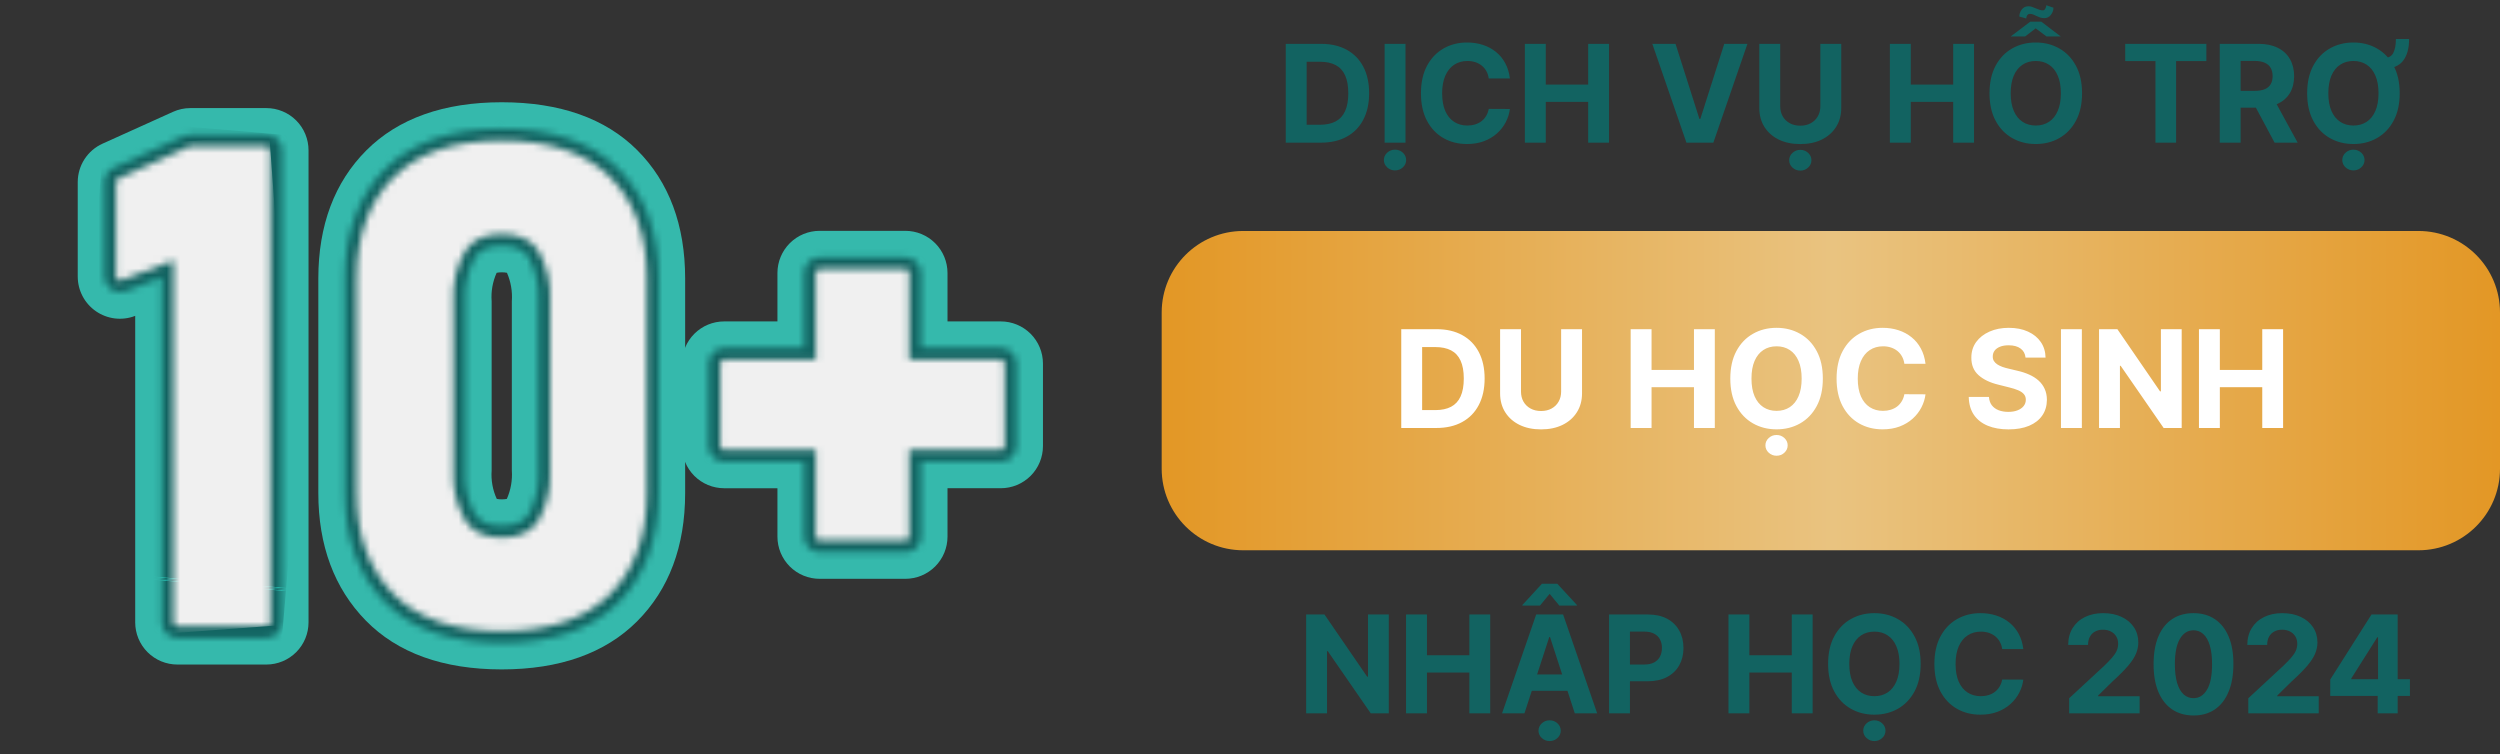
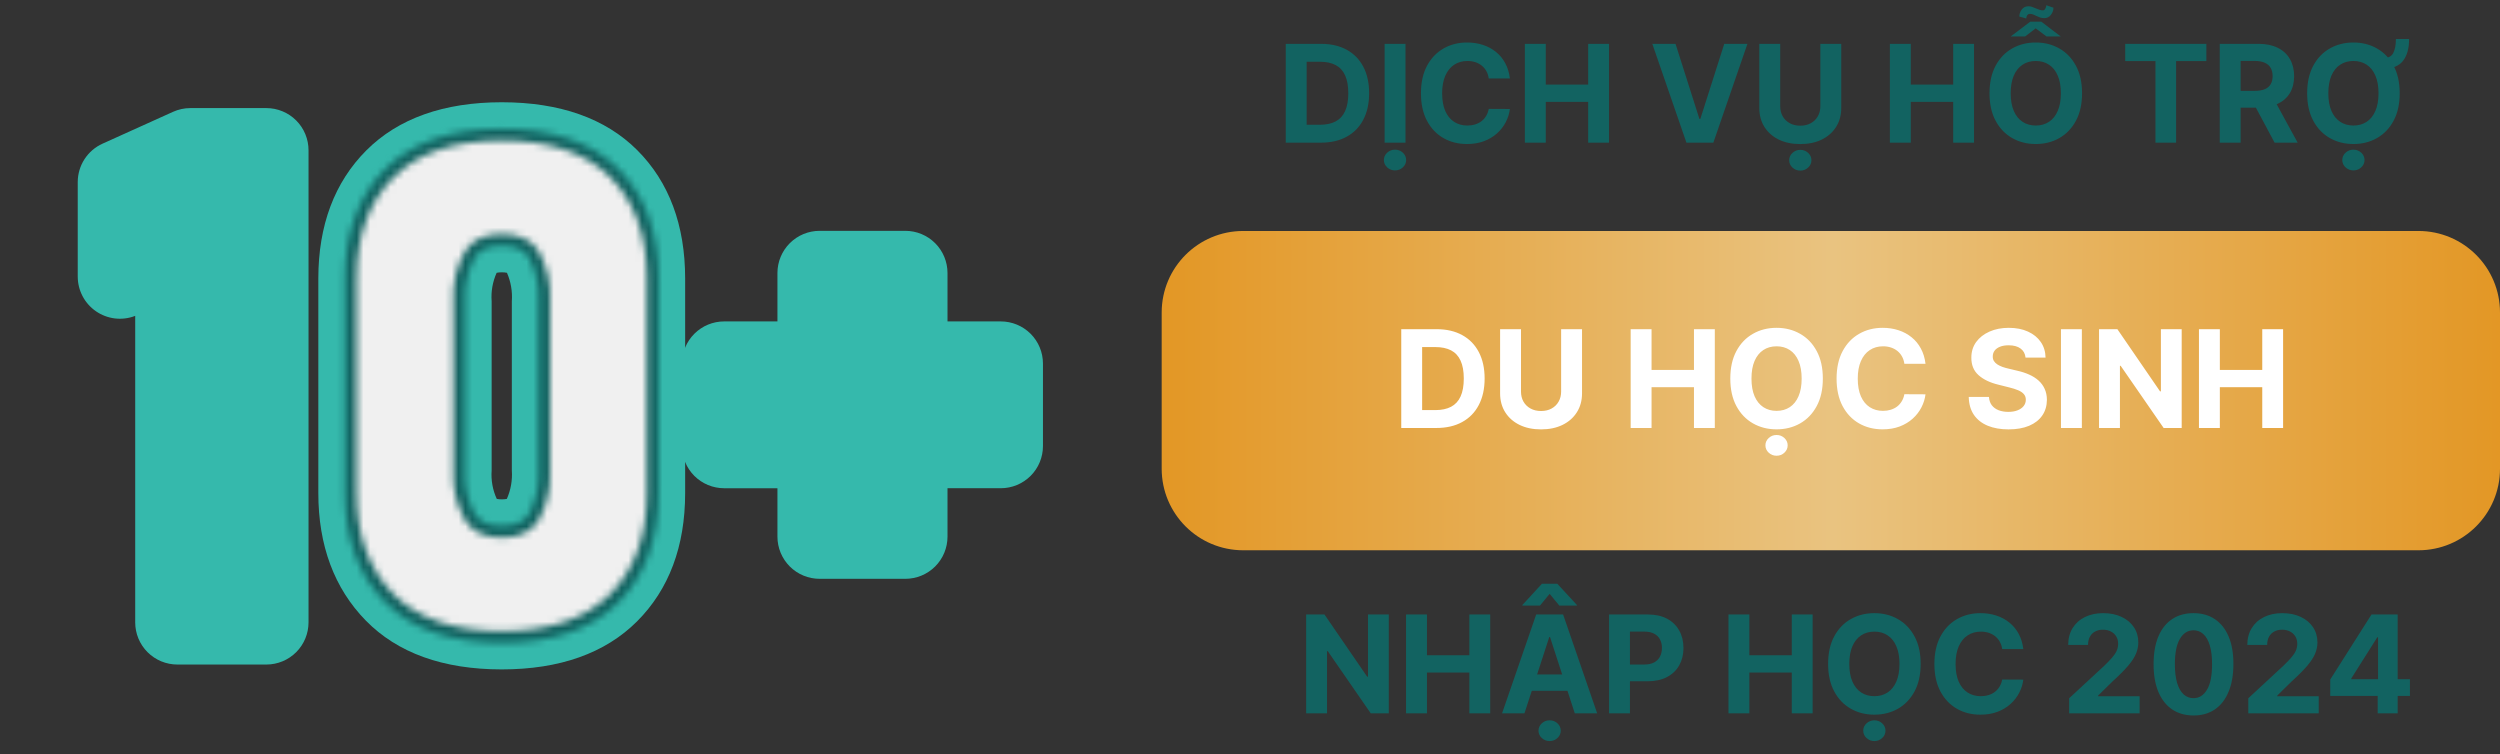
<svg xmlns="http://www.w3.org/2000/svg" width="368" height="111" viewBox="0 0 368 111" fill="none">
  <rect x="0" y="0" width="368" height="111" fill="#333333" stroke="none" />
  <g clip-path="url(#clip0_2143_20)">
    <mask id="mask0_2143_20" style="mask-type:luminance" maskUnits="userSpaceOnUse" x="0" y="6" width="163" height="105">
      <path d="M163 6H0V111H163V6Z" fill="white" />
    </mask>
    <g mask="url(#mask0_2143_20)">
      <mask id="mask1_2143_20" style="mask-type:luminance" maskUnits="userSpaceOnUse" x="0" y="6" width="163" height="105">
        <path d="M163 6H0V111H163V6Z" fill="white" />
      </mask>
      <g mask="url(#mask1_2143_20)">
        <path d="M26.11 97.82C24.463 97.82 22.884 97.166 21.72 96.002C20.556 94.838 19.902 93.258 19.902 91.612V46.494L19.849 46.515C18.909 46.871 17.897 46.993 16.9 46.872C15.902 46.75 14.95 46.388 14.123 45.817C13.296 45.246 12.62 44.483 12.153 43.593C11.687 42.703 11.443 41.714 11.443 40.709V26.803C11.443 25.609 11.788 24.439 12.435 23.436C13.084 22.433 14.007 21.637 15.096 21.146L25.466 16.462C26.269 16.099 27.14 15.911 28.022 15.911H39.205C40.02 15.911 40.828 16.071 41.581 16.383C42.335 16.695 43.02 17.152 43.596 17.728C44.173 18.305 44.631 18.989 44.943 19.743C45.255 20.496 45.416 21.303 45.416 22.119V91.612C45.416 93.258 44.762 94.838 43.598 96.002C42.433 97.166 40.854 97.82 39.208 97.82H26.11Z" fill="#35B9AC" />
        <path d="M73.856 98.537C65.239 98.537 58.503 96.116 53.836 91.337C49.206 86.602 46.858 80.294 46.858 72.588V40.998C46.858 33.171 49.239 26.822 53.933 22.128C58.627 17.434 65.333 15.052 73.856 15.052C82.413 15.052 89.123 17.424 93.802 22.104C98.481 26.784 100.854 33.14 100.854 40.999V72.59C100.854 80.417 98.473 86.766 93.779 91.461C89.085 96.156 82.379 98.537 73.856 98.537ZM73.124 73.437C73.365 73.487 73.61 73.51 73.856 73.504C74.108 73.51 74.361 73.487 74.608 73.437C75.19 72.12 75.443 70.681 75.343 69.245V44.345C75.445 42.911 75.198 41.473 74.625 40.155C74.372 40.103 74.114 40.08 73.856 40.086C73.605 40.08 73.354 40.103 73.108 40.155C72.516 41.468 72.262 42.909 72.37 44.345V69.249C72.264 70.688 72.524 72.13 73.125 73.441" fill="#35B9AC" />
        <path d="M120.647 85.202C119.001 85.202 117.422 84.548 116.257 83.384C115.093 82.219 114.439 80.641 114.439 78.994V71.868H106.596C104.95 71.868 103.371 71.214 102.207 70.05C101.043 68.886 100.388 67.307 100.388 65.661V53.52C100.388 51.874 101.043 50.295 102.207 49.131C103.371 47.967 104.95 47.313 106.596 47.313H114.439V40.186C114.439 38.54 115.094 36.961 116.258 35.797C117.422 34.633 119.001 33.979 120.647 33.979H133.265C134.911 33.979 136.49 34.633 137.655 35.797C138.819 36.961 139.473 38.54 139.473 40.186V47.313H147.316C148.962 47.313 150.541 47.967 151.706 49.131C152.87 50.295 153.524 51.874 153.524 53.52V65.66C153.524 67.306 152.87 68.885 151.706 70.049C150.541 71.213 148.962 71.867 147.316 71.867H139.473V78.994C139.473 80.641 138.819 82.219 137.655 83.384C136.491 84.548 134.912 85.202 133.265 85.202H120.647Z" fill="#35B9AC" />
      </g>
      <mask id="mask2_2143_20" style="mask-type:luminance" maskUnits="userSpaceOnUse" x="15" y="19" width="27" height="75">
-         <path d="M28.02 19.822C27.694 19.821 27.372 19.889 27.074 20.022L16.704 24.709C16.301 24.891 15.96 25.186 15.72 25.557C15.48 25.928 15.352 26.361 15.352 26.803V40.711C15.353 41.083 15.443 41.449 15.616 41.778C15.789 42.107 16.039 42.389 16.345 42.6C16.651 42.811 17.003 42.945 17.372 42.991C17.741 43.036 18.115 42.991 18.463 42.86L23.812 40.835V91.612C23.812 92.222 24.054 92.807 24.486 93.238C24.917 93.67 25.502 93.912 26.112 93.912H39.212C39.822 93.912 40.407 93.67 40.838 93.238C41.27 92.807 41.512 92.222 41.512 91.612V22.119C41.512 21.509 41.27 20.924 40.838 20.493C40.407 20.061 39.822 19.819 39.212 19.819L28.02 19.822Z" fill="white" />
-       </mask>
+         </mask>
      <g mask="url(#mask2_2143_20)">
        <path d="M15.541 17.613L9.092 93.377L41.314 96.12L47.762 20.355L15.541 17.613Z" fill="url(#paint0_linear_2143_20)" />
      </g>
      <mask id="mask3_2143_20" style="mask-type:luminance" maskUnits="userSpaceOnUse" x="50" y="18" width="47" height="77">
        <path d="M69.904 75.663C68.826 73.703 68.325 71.477 68.458 69.244V44.344C68.32 42.105 68.82 39.873 69.9 37.908C70.387 37.164 71.328 36.175 73.856 36.175C76.419 36.175 77.351 37.158 77.829 37.898C78.897 39.871 79.391 42.105 79.254 44.345V69.245C79.386 71.48 78.891 73.708 77.824 75.676C77.345 76.422 76.414 77.414 73.855 77.414C71.331 77.414 70.392 76.414 69.903 75.664M56.699 24.891C52.764 28.827 50.769 34.245 50.769 40.997V72.589C50.769 79.237 52.742 84.625 56.632 88.605C60.532 92.605 66.332 94.627 73.856 94.627C81.306 94.627 87.079 92.627 91.014 88.696C94.949 84.765 96.944 79.343 96.944 72.59V40.998C96.944 34.214 94.957 28.787 91.037 24.868C87.117 20.949 81.337 18.962 73.856 18.962C66.406 18.962 60.634 20.957 56.698 24.892" fill="white" />
      </mask>
      <g mask="url(#mask3_2143_20)">
        <path d="M51.102 15.059L44.376 94.082L96.612 98.528L103.338 19.505L51.102 15.059Z" fill="url(#paint1_linear_2143_20)" />
      </g>
      <mask id="mask4_2143_20" style="mask-type:luminance" maskUnits="userSpaceOnUse" x="104" y="37" width="46" height="45">
        <path d="M120.647 37.888C120.037 37.888 119.452 38.13 119.021 38.562C118.589 38.993 118.347 39.578 118.347 40.188V51.223H106.598C105.988 51.223 105.403 51.465 104.972 51.897C104.54 52.328 104.298 52.913 104.298 53.523V65.663C104.298 66.273 104.54 66.858 104.972 67.289C105.403 67.721 105.988 67.963 106.598 67.963H118.353V78.995C118.353 79.297 118.412 79.596 118.528 79.875C118.644 80.154 118.813 80.408 119.027 80.621C119.24 80.835 119.494 81.004 119.773 81.12C120.052 81.236 120.351 81.295 120.653 81.295H133.271C133.881 81.295 134.466 81.053 134.897 80.621C135.329 80.19 135.571 79.605 135.571 78.995V67.957H147.325C147.627 67.957 147.926 67.897 148.205 67.782C148.484 67.666 148.738 67.497 148.951 67.283C149.165 67.07 149.334 66.816 149.45 66.537C149.565 66.258 149.625 65.959 149.625 65.657V53.52C149.625 53.218 149.565 52.919 149.45 52.64C149.334 52.361 149.165 52.107 148.951 51.894C148.738 51.68 148.484 51.511 148.205 51.395C147.926 51.279 147.627 51.22 147.325 51.22H135.562V40.185C135.562 39.575 135.32 38.99 134.888 38.559C134.457 38.127 133.872 37.885 133.262 37.885L120.647 37.888Z" fill="white" />
      </mask>
      <g mask="url(#mask4_2143_20)">
-         <path d="M104.634 34.077L100.631 80.98L149.268 85.131L153.27 38.228L104.634 34.077Z" fill="url(#paint2_linear_2143_20)" />
-       </g>
+         </g>
      <mask id="mask5_2143_20" style="mask-type:luminance" maskUnits="userSpaceOnUse" x="17" y="21" width="23" height="72">
-         <path d="M28.02 21.553C27.94 21.553 27.86 21.57 27.787 21.603L17.416 26.286C17.317 26.331 17.232 26.404 17.173 26.495C17.114 26.587 17.083 26.694 17.083 26.803V40.711C17.083 40.785 17.097 40.859 17.126 40.928C17.154 40.996 17.196 41.059 17.248 41.111C17.301 41.164 17.363 41.206 17.432 41.234C17.501 41.263 17.575 41.277 17.649 41.277C17.717 41.277 17.785 41.265 17.849 41.241L25.541 38.329V91.612C25.541 91.762 25.601 91.906 25.707 92.012C25.813 92.118 25.957 92.178 26.107 92.178H39.207C39.281 92.178 39.355 92.164 39.424 92.135C39.492 92.107 39.555 92.065 39.608 92.013C39.66 91.96 39.702 91.897 39.73 91.829C39.759 91.76 39.773 91.686 39.773 91.612V22.118C39.773 21.968 39.713 21.824 39.607 21.718C39.501 21.612 39.357 21.552 39.207 21.552L28.02 21.553Z" fill="white" />
-       </mask>
+         </mask>
      <g mask="url(#mask5_2143_20)">
-         <path d="M39.642 19.898L11.974 21.924L17.236 93.793L44.904 91.767L39.642 19.898Z" fill="url(#paint3_linear_2143_20)" />
-       </g>
+         </g>
      <mask id="mask6_2143_20" style="mask-type:luminance" maskUnits="userSpaceOnUse" x="52" y="20" width="44" height="73">
        <path d="M68.453 76.608C67.188 74.368 66.59 71.814 66.728 69.246V44.346C66.584 41.77 67.182 39.208 68.451 36.962C69.561 35.269 71.329 34.446 73.856 34.446C76.415 34.446 78.189 35.268 79.283 36.959C80.537 39.211 81.126 41.773 80.983 44.347V69.247C81.122 71.813 80.532 74.366 79.283 76.612C78.19 78.319 76.415 79.148 73.857 79.148C71.33 79.148 69.562 78.318 68.457 76.61M57.923 26.115C54.323 29.715 52.501 34.72 52.501 40.997V72.589C52.501 78.769 54.308 83.75 57.872 87.395C61.436 91.04 66.816 92.895 73.857 92.895C80.831 92.895 86.192 91.071 89.791 87.472C93.39 83.873 95.214 78.866 95.214 72.589V40.997C95.214 34.689 93.397 29.674 89.814 26.091C86.231 22.508 80.862 20.691 73.856 20.691C66.882 20.691 61.521 22.516 57.922 26.114" fill="white" />
      </mask>
      <g mask="url(#mask6_2143_20)">
        <path d="M94.989 17.602L47.277 21.072L52.726 95.985L100.438 92.515L94.989 17.602Z" fill="url(#paint4_linear_2143_20)" />
      </g>
      <mask id="mask7_2143_20" style="mask-type:luminance" maskUnits="userSpaceOnUse" x="106" y="39" width="42" height="41">
-         <path d="M120.647 39.619C120.572 39.619 120.499 39.634 120.43 39.662C120.362 39.691 120.299 39.732 120.247 39.785C120.194 39.837 120.152 39.9 120.124 39.968C120.095 40.037 120.081 40.111 120.081 40.185V52.954H106.595C106.445 52.954 106.301 53.014 106.195 53.12C106.088 53.226 106.029 53.37 106.029 53.52V65.66C106.029 65.734 106.043 65.808 106.072 65.877C106.1 65.945 106.142 66.008 106.195 66.06C106.247 66.113 106.31 66.154 106.378 66.183C106.447 66.211 106.52 66.226 106.595 66.226H120.081V78.996C120.081 79.146 120.14 79.29 120.247 79.396C120.353 79.502 120.497 79.562 120.647 79.562H133.265C133.415 79.562 133.559 79.502 133.665 79.396C133.771 79.29 133.831 79.146 133.831 78.996V66.226H147.316C147.466 66.226 147.61 66.166 147.716 66.06C147.823 65.954 147.883 65.81 147.883 65.66V53.52C147.883 53.37 147.823 53.226 147.716 53.12C147.61 53.014 147.466 52.954 147.316 52.954H133.831V40.185C133.831 40.111 133.816 40.037 133.788 39.968C133.759 39.9 133.718 39.837 133.665 39.785C133.612 39.732 133.55 39.691 133.481 39.662C133.413 39.634 133.339 39.619 133.265 39.619H120.647Z" fill="white" />
-       </mask>
+         </mask>
      <g mask="url(#mask7_2143_20)">
-         <path d="M147.661 36.591L103.139 39.829L106.249 82.588L150.771 79.35L147.661 36.591Z" fill="url(#paint5_linear_2143_20)" />
+         <path d="M147.661 36.591L103.139 39.829L150.771 79.35L147.661 36.591Z" fill="url(#paint5_linear_2143_20)" />
      </g>
    </g>
    <path d="M356 34H183C176.373 34 171 39.373 171 46V69C171 75.627 176.373 81 183 81H356C362.627 81 368 75.627 368 69V46C368 39.373 362.627 34 356 34Z" fill="url(#paint6_linear_2143_20)" />
    <path d="M211.42 63H206.264V48.455H211.463C212.926 48.455 214.186 48.746 215.241 49.328C216.297 49.906 217.109 50.737 217.678 51.821C218.25 52.905 218.537 54.203 218.537 55.713C218.537 57.228 218.25 58.53 217.678 59.619C217.109 60.708 216.293 61.544 215.227 62.126C214.167 62.709 212.898 63 211.42 63ZM209.339 60.365H211.293C212.202 60.365 212.966 60.204 213.587 59.882C214.212 59.555 214.68 59.051 214.993 58.369C215.31 57.683 215.469 56.797 215.469 55.713C215.469 54.638 215.31 53.76 214.993 53.078C214.68 52.396 214.214 51.894 213.594 51.572C212.973 51.251 212.209 51.09 211.3 51.09H209.339V60.365ZM229.799 48.455H232.875V57.901C232.875 58.961 232.621 59.889 232.115 60.685C231.613 61.48 230.91 62.1 230.005 62.545C229.101 62.986 228.047 63.206 226.845 63.206C225.637 63.206 224.582 62.986 223.677 62.545C222.773 62.1 222.07 61.48 221.568 60.685C221.066 59.889 220.815 58.961 220.815 57.901V48.455H223.89V57.638C223.89 58.192 224.011 58.684 224.252 59.115C224.499 59.546 224.844 59.885 225.289 60.131C225.734 60.377 226.253 60.5 226.845 60.5C227.441 60.5 227.96 60.377 228.4 60.131C228.845 59.885 229.189 59.546 229.43 59.115C229.676 58.684 229.799 58.192 229.799 57.638V48.455ZM240.034 63V48.455H243.109V54.456H249.352V48.455H252.42V63H249.352V56.992H243.109V63H240.034ZM268.322 55.727C268.322 57.313 268.021 58.663 267.42 59.776C266.824 60.888 266.009 61.738 264.977 62.325C263.949 62.908 262.794 63.199 261.511 63.199C260.218 63.199 259.058 62.905 258.031 62.318C257.003 61.731 256.191 60.881 255.595 59.769C254.998 58.656 254.7 57.309 254.7 55.727C254.7 54.141 254.998 52.792 255.595 51.679C256.191 50.566 257.003 49.719 258.031 49.136C259.058 48.549 260.218 48.256 261.511 48.256C262.794 48.256 263.949 48.549 264.977 49.136C266.009 49.719 266.824 50.566 267.42 51.679C268.021 52.792 268.322 54.141 268.322 55.727ZM265.204 55.727C265.204 54.7 265.05 53.833 264.743 53.128C264.44 52.422 264.011 51.887 263.457 51.523C262.903 51.158 262.254 50.976 261.511 50.976C260.768 50.976 260.119 51.158 259.565 51.523C259.011 51.887 258.58 52.422 258.272 53.128C257.969 53.833 257.818 54.7 257.818 55.727C257.818 56.755 257.969 57.621 258.272 58.327C258.58 59.032 259.011 59.567 259.565 59.932C260.119 60.296 260.768 60.479 261.511 60.479C262.254 60.479 262.903 60.296 263.457 59.932C264.011 59.567 264.44 59.032 264.743 58.327C265.05 57.621 265.204 56.755 265.204 55.727ZM261.511 67.084C261.061 67.084 260.675 66.935 260.353 66.636C260.031 66.338 259.87 65.978 259.87 65.557C259.87 65.135 260.031 64.776 260.353 64.477C260.675 64.179 261.061 64.03 261.511 64.03C261.961 64.03 262.344 64.179 262.662 64.477C262.984 64.776 263.145 65.135 263.145 65.557C263.145 65.978 262.984 66.338 262.662 66.636C262.344 66.935 261.961 67.084 261.511 67.084ZM283.434 53.547H280.323C280.266 53.144 280.15 52.787 279.975 52.474C279.8 52.157 279.575 51.887 279.3 51.665C279.026 51.442 278.709 51.272 278.349 51.153C277.994 51.035 277.608 50.976 277.191 50.976C276.438 50.976 275.782 51.163 275.224 51.537C274.665 51.906 274.232 52.446 273.924 53.156C273.616 53.862 273.462 54.719 273.462 55.727C273.462 56.764 273.616 57.635 273.924 58.341C274.237 59.046 274.672 59.579 275.231 59.939C275.79 60.299 276.436 60.479 277.17 60.479C277.582 60.479 277.963 60.424 278.313 60.315C278.668 60.206 278.983 60.048 279.258 59.84C279.532 59.626 279.76 59.368 279.94 59.065C280.124 58.762 280.252 58.417 280.323 58.028L283.434 58.043C283.353 58.71 283.152 59.354 282.83 59.974C282.513 60.59 282.085 61.142 281.545 61.629C281.01 62.112 280.371 62.496 279.627 62.78C278.888 63.059 278.053 63.199 277.12 63.199C275.823 63.199 274.663 62.905 273.64 62.318C272.622 61.731 271.817 60.881 271.225 59.769C270.638 58.656 270.344 57.309 270.344 55.727C270.344 54.141 270.643 52.792 271.239 51.679C271.836 50.566 272.646 49.719 273.668 49.136C274.691 48.549 275.842 48.256 277.12 48.256C277.963 48.256 278.744 48.374 279.464 48.611C280.188 48.847 280.83 49.193 281.388 49.648C281.947 50.097 282.402 50.649 282.752 51.303C283.107 51.956 283.335 52.704 283.434 53.547ZM298.159 52.638C298.102 52.065 297.858 51.62 297.427 51.303C296.996 50.985 296.412 50.827 295.673 50.827C295.171 50.827 294.747 50.898 294.402 51.04C294.056 51.177 293.791 51.369 293.606 51.615C293.426 51.861 293.336 52.141 293.336 52.453C293.327 52.714 293.381 52.941 293.5 53.135C293.623 53.329 293.791 53.497 294.004 53.639C294.217 53.776 294.463 53.897 294.743 54.001C295.022 54.101 295.32 54.186 295.637 54.257L296.944 54.57C297.579 54.712 298.161 54.901 298.691 55.138C299.222 55.374 299.681 55.666 300.069 56.011C300.458 56.357 300.758 56.764 300.971 57.233C301.189 57.702 301.3 58.239 301.305 58.845C301.3 59.735 301.073 60.507 300.623 61.16C300.178 61.809 299.534 62.313 298.691 62.673C297.853 63.028 296.842 63.206 295.659 63.206C294.484 63.206 293.462 63.026 292.591 62.666C291.724 62.306 291.047 61.774 290.559 61.068C290.076 60.358 289.823 59.48 289.799 58.433H292.775C292.808 58.921 292.948 59.328 293.194 59.655C293.445 59.977 293.779 60.221 294.196 60.386C294.617 60.547 295.093 60.628 295.623 60.628C296.144 60.628 296.596 60.552 296.98 60.401C297.368 60.249 297.669 60.038 297.882 59.769C298.095 59.499 298.201 59.188 298.201 58.838C298.201 58.511 298.104 58.237 297.91 58.014C297.721 57.792 297.441 57.602 297.072 57.446C296.708 57.29 296.26 57.148 295.73 57.02L294.146 56.622C292.92 56.324 291.951 55.858 291.241 55.223C290.531 54.589 290.178 53.734 290.183 52.659C290.178 51.778 290.413 51.009 290.886 50.351C291.364 49.693 292.02 49.179 292.853 48.81C293.687 48.44 294.634 48.256 295.694 48.256C296.774 48.256 297.716 48.44 298.521 48.81C299.331 49.179 299.96 49.693 300.41 50.351C300.86 51.009 301.092 51.771 301.106 52.638H298.159ZM306.449 48.455V63H303.374V48.455H306.449ZM321.145 48.455V63H318.489L312.161 53.845H312.054V63H308.979V48.455H311.678L317.956 57.602H318.084V48.455H321.145ZM323.686 63V48.455H326.761V54.456H333.004V48.455H336.072V63H333.004V56.992H326.761V63H323.686Z" fill="white" />
    <path d="M194.42 21H189.264V6.455H194.463C195.926 6.455 197.186 6.746 198.241 7.328C199.297 7.906 200.109 8.737 200.678 9.821C201.25 10.905 201.537 12.203 201.537 13.713C201.537 15.228 201.25 16.53 200.678 17.619C200.109 18.708 199.293 19.544 198.227 20.126C197.167 20.709 195.898 21 194.42 21ZM192.339 18.365H194.293C195.202 18.365 195.966 18.204 196.587 17.882C197.212 17.555 197.68 17.051 197.993 16.369C198.31 15.683 198.469 14.797 198.469 13.713C198.469 12.638 198.31 11.76 197.993 11.078C197.68 10.396 197.214 9.894 196.594 9.572C195.973 9.25 195.209 9.089 194.3 9.089H192.339V18.365ZM206.89 6.455V21H203.815V6.455H206.89ZM205.349 25.084C204.899 25.084 204.513 24.935 204.191 24.636C203.869 24.338 203.708 23.978 203.708 23.557C203.708 23.135 203.869 22.776 204.191 22.477C204.513 22.179 204.899 22.03 205.349 22.03C205.799 22.03 206.182 22.179 206.5 22.477C206.822 22.776 206.983 23.135 206.983 23.557C206.983 23.978 206.822 24.338 206.5 24.636C206.182 24.935 205.799 25.084 205.349 25.084ZM222.254 11.547H219.143C219.087 11.144 218.971 10.787 218.795 10.474C218.62 10.157 218.395 9.887 218.121 9.665C217.846 9.442 217.529 9.272 217.169 9.153C216.814 9.035 216.428 8.976 216.011 8.976C215.259 8.976 214.603 9.163 214.044 9.537C213.485 9.906 213.052 10.446 212.744 11.156C212.437 11.862 212.283 12.719 212.283 13.727C212.283 14.764 212.437 15.635 212.744 16.341C213.057 17.046 213.492 17.579 214.051 17.939C214.61 18.299 215.256 18.479 215.99 18.479C216.402 18.479 216.783 18.424 217.134 18.315C217.489 18.206 217.804 18.048 218.078 17.84C218.353 17.626 218.58 17.368 218.76 17.065C218.945 16.762 219.072 16.417 219.143 16.028L222.254 16.043C222.174 16.71 221.973 17.354 221.651 17.974C221.333 18.59 220.905 19.142 220.365 19.629C219.83 20.112 219.191 20.496 218.447 20.78C217.709 21.059 216.873 21.199 215.94 21.199C214.643 21.199 213.483 20.905 212.46 20.318C211.442 19.731 210.637 18.881 210.045 17.768C209.458 16.656 209.165 15.309 209.165 13.727C209.165 12.141 209.463 10.792 210.06 9.679C210.656 8.566 211.466 7.719 212.489 7.136C213.511 6.549 214.662 6.256 215.94 6.256C216.783 6.256 217.564 6.374 218.284 6.611C219.009 6.848 219.65 7.193 220.209 7.648C220.768 8.098 221.222 8.649 221.572 9.303C221.928 9.956 222.155 10.704 222.254 11.547ZM224.46 21V6.455H227.535V12.456H233.778V6.455H236.846V21H233.778V14.992H227.535V21H224.46ZM246.638 6.455L250.154 17.506H250.289L253.811 6.455H257.221L252.206 21H248.243L243.222 6.455H246.638ZM267.956 6.455H271.031V15.901C271.031 16.961 270.778 17.889 270.271 18.685C269.769 19.48 269.066 20.1 268.162 20.546C267.257 20.986 266.204 21.206 265.001 21.206C263.794 21.206 262.738 20.986 261.833 20.546C260.929 20.1 260.226 19.48 259.724 18.685C259.222 17.889 258.971 16.961 258.971 15.901V6.455H262.047V15.638C262.047 16.192 262.167 16.684 262.409 17.115C262.655 17.546 263.001 17.884 263.446 18.131C263.891 18.377 264.409 18.5 265.001 18.5C265.598 18.5 266.116 18.377 266.556 18.131C267.002 17.884 267.345 17.546 267.586 17.115C267.833 16.684 267.956 16.192 267.956 15.638V6.455ZM265.008 25.112C264.558 25.112 264.172 24.963 263.85 24.665C263.529 24.366 263.368 24.007 263.368 23.585C263.368 23.164 263.529 22.804 263.85 22.506C264.172 22.207 264.558 22.058 265.008 22.058C265.458 22.058 265.842 22.207 266.159 22.506C266.481 22.804 266.642 23.164 266.642 23.585C266.642 24.007 266.481 24.366 266.159 24.665C265.842 24.963 265.458 25.112 265.008 25.112ZM278.19 21V6.455H281.265V12.456H287.508V6.455H290.576V21H287.508V14.992H281.265V21H278.19ZM306.478 13.727C306.478 15.313 306.178 16.663 305.576 17.776C304.98 18.888 304.165 19.738 303.133 20.325C302.106 20.908 300.95 21.199 299.667 21.199C298.375 21.199 297.215 20.905 296.187 20.318C295.16 19.731 294.348 18.881 293.751 17.768C293.154 16.656 292.856 15.309 292.856 13.727C292.856 12.141 293.154 10.792 293.751 9.679C294.348 8.566 295.16 7.719 296.187 7.136C297.215 6.549 298.375 6.256 299.667 6.256C300.95 6.256 302.106 6.549 303.133 7.136C304.165 7.719 304.98 8.566 305.576 9.679C306.178 10.792 306.478 12.141 306.478 13.727ZM303.36 13.727C303.36 12.7 303.207 11.833 302.899 11.128C302.596 10.422 302.167 9.887 301.613 9.523C301.059 9.158 300.411 8.976 299.667 8.976C298.924 8.976 298.275 9.158 297.721 9.523C297.167 9.887 296.736 10.422 296.429 11.128C296.126 11.833 295.974 12.7 295.974 13.727C295.974 14.755 296.126 15.621 296.429 16.327C296.736 17.032 297.167 17.567 297.721 17.932C298.275 18.296 298.924 18.479 299.667 18.479C300.411 18.479 301.059 18.296 301.613 17.932C302.167 17.567 302.596 17.032 302.899 16.327C303.207 15.621 303.36 14.755 303.36 13.727ZM300.477 3.188L303.339 5.368H301.251L299.653 4.175L298.091 5.368H295.974L298.858 3.188H300.477ZM301.216 0.773L302.267 1.135C302.262 1.518 302.136 1.871 301.89 2.193C301.649 2.51 301.324 2.669 300.917 2.669C300.695 2.669 300.489 2.638 300.299 2.577C300.115 2.515 299.94 2.442 299.774 2.357C299.613 2.271 299.452 2.198 299.291 2.136C299.135 2.075 298.967 2.044 298.787 2.044C298.626 2.044 298.498 2.113 298.403 2.25C298.313 2.383 298.268 2.539 298.268 2.719L297.245 2.435C297.245 2.065 297.364 1.722 297.6 1.405C297.842 1.083 298.169 0.922 298.581 0.922C298.765 0.922 298.945 0.953 299.12 1.014C299.3 1.076 299.48 1.147 299.66 1.227C299.84 1.303 300.018 1.372 300.193 1.433C300.368 1.495 300.541 1.526 300.711 1.526C300.858 1.526 300.976 1.445 301.066 1.284C301.161 1.123 301.211 0.953 301.216 0.773ZM312.831 8.99V6.455H324.777V8.99H320.324V21H317.284V8.99H312.831ZM326.745 21V6.455H332.483C333.582 6.455 334.519 6.651 335.296 7.044C336.077 7.432 336.671 7.984 337.078 8.699C337.49 9.409 337.696 10.245 337.696 11.206C337.696 12.172 337.488 13.003 337.071 13.699C336.655 14.39 336.051 14.921 335.26 15.29C334.474 15.659 333.523 15.844 332.405 15.844H328.563V13.372H331.908C332.495 13.372 332.983 13.292 333.371 13.131C333.759 12.97 334.048 12.728 334.238 12.406C334.432 12.084 334.529 11.684 334.529 11.206C334.529 10.723 334.432 10.316 334.238 9.984C334.048 9.653 333.757 9.402 333.364 9.232C332.976 9.056 332.486 8.969 331.894 8.969H329.82V21H326.745ZM334.6 14.381L338.215 21H334.82L331.283 14.381H334.6ZM352.675 5.744H354.621C354.621 7.127 354.32 8.199 353.719 8.962C353.118 9.724 352.166 10.105 350.864 10.105V8.543C351.555 8.543 352.029 8.296 352.284 7.804C352.545 7.312 352.675 6.625 352.675 5.744ZM353.236 13.727C353.236 15.313 352.935 16.663 352.334 17.776C351.738 18.888 350.923 19.738 349.891 20.325C348.864 20.908 347.708 21.199 346.425 21.199C345.132 21.199 343.972 20.905 342.945 20.318C341.917 19.731 341.105 18.881 340.509 17.768C339.912 16.656 339.614 15.309 339.614 13.727C339.614 12.141 339.912 10.792 340.509 9.679C341.105 8.566 341.917 7.719 342.945 7.136C343.972 6.549 345.132 6.256 346.425 6.256C347.708 6.256 348.864 6.549 349.891 7.136C350.923 7.719 351.738 8.566 352.334 9.679C352.935 10.792 353.236 12.141 353.236 13.727ZM350.118 13.727C350.118 12.7 349.964 11.833 349.657 11.128C349.354 10.422 348.925 9.887 348.371 9.523C347.817 9.158 347.168 8.976 346.425 8.976C345.682 8.976 345.033 9.158 344.479 9.523C343.925 9.887 343.494 10.422 343.186 11.128C342.883 11.833 342.732 12.7 342.732 13.727C342.732 14.755 342.883 15.621 343.186 16.327C343.494 17.032 343.925 17.567 344.479 17.932C345.033 18.296 345.682 18.479 346.425 18.479C347.168 18.479 347.817 18.296 348.371 17.932C348.925 17.567 349.354 17.032 349.657 16.327C349.964 15.621 350.118 14.755 350.118 13.727ZM346.425 25.084C345.975 25.084 345.589 24.935 345.267 24.636C344.945 24.338 344.784 23.978 344.784 23.557C344.784 23.135 344.945 22.776 345.267 22.477C345.589 22.179 345.975 22.03 346.425 22.03C346.875 22.03 347.258 22.179 347.576 22.477C347.898 22.776 348.059 23.135 348.059 23.557C348.059 23.978 347.898 24.338 347.576 24.636C347.258 24.935 346.875 25.084 346.425 25.084Z" fill="#126361" />
    <path d="M204.43 90.454V105H201.774L195.446 95.845H195.339V105H192.264V90.454H194.963L201.241 99.602H201.369V90.454H204.43ZM206.971 105V90.454H210.047V96.456H216.289V90.454H219.358V105H216.289V98.992H210.047V105H206.971ZM224.4 105H221.105L226.126 90.454H230.089L235.103 105H231.808L228.164 93.778H228.051L224.4 105ZM224.194 99.283H231.978V101.683H224.194V99.283ZM229.535 89.148L228.108 87.415L226.68 89.148H224.102V89.048L226.978 85.923H229.23L232.113 89.048V89.148H229.535ZM228.108 109.084C227.658 109.084 227.272 108.935 226.95 108.636C226.628 108.338 226.467 107.978 226.467 107.557C226.467 107.135 226.628 106.776 226.95 106.477C227.272 106.179 227.658 106.03 228.108 106.03C228.557 106.03 228.941 106.179 229.258 106.477C229.58 106.776 229.741 107.135 229.741 107.557C229.741 107.978 229.58 108.338 229.258 108.636C228.941 108.935 228.557 109.084 228.108 109.084ZM236.854 105V90.454H242.593C243.696 90.454 244.636 90.665 245.412 91.087C246.189 91.503 246.781 92.083 247.188 92.827C247.6 93.565 247.806 94.418 247.806 95.383C247.806 96.349 247.597 97.202 247.181 97.94C246.764 98.679 246.16 99.254 245.37 99.666C244.584 100.078 243.632 100.284 242.515 100.284H238.857V97.82H242.017C242.609 97.82 243.097 97.718 243.48 97.514C243.869 97.306 244.158 97.019 244.347 96.655C244.541 96.285 244.638 95.862 244.638 95.383C244.638 94.901 244.541 94.479 244.347 94.119C244.158 93.755 243.869 93.473 243.48 93.274C243.092 93.07 242.6 92.969 242.003 92.969H239.929V105H236.854ZM254.432 105V90.454H257.507V96.456H263.75V90.454H266.819V105H263.75V98.992H257.507V105H254.432ZM282.721 97.727C282.721 99.313 282.42 100.663 281.819 101.776C281.222 102.888 280.408 103.738 279.375 104.325C278.348 104.908 277.193 105.199 275.909 105.199C274.617 105.199 273.457 104.905 272.429 104.318C271.402 103.731 270.59 102.881 269.993 101.768C269.397 100.656 269.098 99.309 269.098 97.727C269.098 96.141 269.397 94.792 269.993 93.679C270.59 92.566 271.402 91.719 272.429 91.136C273.457 90.549 274.617 90.256 275.909 90.256C277.193 90.256 278.348 90.549 279.375 91.136C280.408 91.719 281.222 92.566 281.819 93.679C282.42 94.792 282.721 96.141 282.721 97.727ZM279.603 97.727C279.603 96.7 279.449 95.833 279.141 95.128C278.838 94.422 278.409 93.887 277.855 93.523C277.301 93.158 276.653 92.976 275.909 92.976C275.166 92.976 274.517 93.158 273.963 93.523C273.409 93.887 272.979 94.422 272.671 95.128C272.368 95.833 272.216 96.7 272.216 97.727C272.216 98.755 272.368 99.621 272.671 100.327C272.979 101.032 273.409 101.567 273.963 101.932C274.517 102.296 275.166 102.479 275.909 102.479C276.653 102.479 277.301 102.296 277.855 101.932C278.409 101.567 278.838 101.032 279.141 100.327C279.449 99.621 279.603 98.755 279.603 97.727ZM275.909 109.084C275.46 109.084 275.074 108.935 274.752 108.636C274.43 108.338 274.269 107.978 274.269 107.557C274.269 107.135 274.43 106.776 274.752 106.477C275.074 106.179 275.46 106.03 275.909 106.03C276.359 106.03 276.743 106.179 277.06 106.477C277.382 106.776 277.543 107.135 277.543 107.557C277.543 107.978 277.382 108.338 277.06 108.636C276.743 108.935 276.359 109.084 275.909 109.084ZM297.832 95.547H294.722C294.665 95.144 294.549 94.787 294.374 94.474C294.198 94.157 293.973 93.887 293.699 93.665C293.424 93.442 293.107 93.272 292.747 93.153C292.392 93.035 292.006 92.976 291.589 92.976C290.837 92.976 290.181 93.163 289.622 93.537C289.063 93.906 288.63 94.446 288.322 95.156C288.015 95.862 287.861 96.719 287.861 97.727C287.861 98.764 288.015 99.635 288.322 100.341C288.635 101.046 289.071 101.579 289.629 101.939C290.188 102.299 290.834 102.479 291.568 102.479C291.98 102.479 292.361 102.424 292.712 102.315C293.067 102.206 293.382 102.048 293.656 101.839C293.931 101.626 294.158 101.368 294.338 101.065C294.523 100.762 294.651 100.417 294.722 100.028L297.832 100.043C297.752 100.71 297.551 101.354 297.229 101.974C296.911 102.59 296.483 103.142 295.943 103.629C295.408 104.112 294.769 104.496 294.026 104.78C293.287 105.059 292.451 105.199 291.518 105.199C290.221 105.199 289.061 104.905 288.038 104.318C287.02 103.731 286.215 102.881 285.624 101.768C285.036 100.656 284.743 99.309 284.743 97.727C284.743 96.141 285.041 94.792 285.638 93.679C286.234 92.566 287.044 91.719 288.067 91.136C289.089 90.549 290.24 90.256 291.518 90.256C292.361 90.256 293.143 90.374 293.862 90.611C294.587 90.847 295.228 91.193 295.787 91.648C296.346 92.097 296.8 92.649 297.151 93.303C297.506 93.956 297.733 94.704 297.832 95.547ZM304.581 105V102.784L309.759 97.99C310.199 97.564 310.569 97.18 310.867 96.84C311.17 96.499 311.4 96.165 311.556 95.838C311.712 95.507 311.79 95.149 311.79 94.766C311.79 94.34 311.693 93.972 311.499 93.665C311.305 93.352 311.04 93.113 310.703 92.947C310.367 92.777 309.986 92.692 309.56 92.692C309.115 92.692 308.727 92.782 308.395 92.962C308.064 93.142 307.808 93.4 307.628 93.736C307.448 94.072 307.358 94.472 307.358 94.936H304.439C304.439 93.984 304.655 93.158 305.086 92.457C305.516 91.757 306.12 91.215 306.897 90.831C307.673 90.447 308.568 90.256 309.581 90.256C310.623 90.256 311.53 90.44 312.301 90.81C313.078 91.174 313.682 91.681 314.113 92.329C314.543 92.978 314.759 93.722 314.759 94.56C314.759 95.109 314.65 95.651 314.432 96.186C314.219 96.721 313.838 97.315 313.289 97.969C312.739 98.617 311.965 99.396 310.966 100.305L308.843 102.386V102.486H314.951V105H304.581ZM322.882 105.32C321.661 105.315 320.609 105.014 319.729 104.418C318.853 103.821 318.178 102.957 317.705 101.825C317.236 100.694 317.004 99.332 317.009 97.742C317.009 96.155 317.243 94.803 317.712 93.686C318.185 92.569 318.86 91.719 319.736 91.136C320.616 90.549 321.665 90.256 322.882 90.256C324.099 90.256 325.145 90.549 326.021 91.136C326.902 91.724 327.579 92.576 328.053 93.693C328.526 94.806 328.76 96.155 328.756 97.742C328.756 99.337 328.519 100.701 328.045 101.832C327.577 102.964 326.904 103.828 326.028 104.425C325.152 105.021 324.104 105.32 322.882 105.32ZM322.882 102.77C323.715 102.77 324.381 102.351 324.878 101.513C325.375 100.675 325.621 99.418 325.616 97.742C325.616 96.638 325.503 95.72 325.276 94.986C325.053 94.252 324.736 93.7 324.324 93.331C323.917 92.962 323.436 92.777 322.882 92.777C322.054 92.777 321.391 93.191 320.893 94.02C320.396 94.849 320.145 96.089 320.141 97.742C320.141 98.859 320.252 99.792 320.474 100.54C320.702 101.283 321.021 101.842 321.433 102.216C321.845 102.585 322.328 102.77 322.882 102.77ZM330.949 105V102.784L336.126 97.99C336.566 97.564 336.936 97.18 337.234 96.84C337.537 96.499 337.767 96.165 337.923 95.838C338.079 95.507 338.157 95.149 338.157 94.766C338.157 94.34 338.06 93.972 337.866 93.665C337.672 93.352 337.407 93.113 337.071 92.947C336.734 92.777 336.353 92.692 335.927 92.692C335.482 92.692 335.094 92.782 334.762 92.962C334.431 93.142 334.175 93.4 333.995 93.736C333.815 94.072 333.725 94.472 333.725 94.936H330.806C330.806 93.984 331.022 93.158 331.453 92.457C331.884 91.757 332.487 91.215 333.264 90.831C334.04 90.447 334.935 90.256 335.949 90.256C336.99 90.256 337.897 90.44 338.669 90.81C339.445 91.174 340.049 91.681 340.48 92.329C340.911 92.978 341.126 93.722 341.126 94.56C341.126 95.109 341.017 95.651 340.799 96.186C340.586 96.721 340.205 97.315 339.656 97.969C339.107 98.617 338.333 99.396 337.333 100.305L335.21 102.386V102.486H341.318V105H330.949ZM343.013 102.443V100.021L349.086 90.454H351.174V93.807H349.938L346.11 99.865V99.979H354.739V102.443H343.013ZM349.995 105V101.705L350.052 100.632V90.454H352.935V105H349.995Z" fill="#126361" />
  </g>
  <defs>
    <linearGradient id="paint0_linear_2143_20" x1="79.329" y1="90.274" x2="79.381" y2="89.668" gradientUnits="userSpaceOnUse">
      <stop stop-color="#126361" />
      <stop offset="0.165" stop-color="#1FAAA0" />
      <stop offset="0.324" stop-color="#126361" />
      <stop offset="0.492" stop-color="#188380" />
      <stop offset="0.654" stop-color="#126361" />
      <stop offset="0.821" stop-color="#1FAAA0" />
      <stop offset="1" stop-color="#126361" />
    </linearGradient>
    <linearGradient id="paint1_linear_2143_20" x1="121.351" y1="135.497" x2="121.405" y2="134.865" gradientUnits="userSpaceOnUse">
      <stop stop-color="#126361" />
      <stop offset="0.165" stop-color="#1FAAA0" />
      <stop offset="0.324" stop-color="#126361" />
      <stop offset="0.492" stop-color="#188380" />
      <stop offset="0.654" stop-color="#126361" />
      <stop offset="0.821" stop-color="#1FAAA0" />
      <stop offset="1" stop-color="#126361" />
    </linearGradient>
    <linearGradient id="paint2_linear_2143_20" x1="167.52" y1="191.004" x2="167.572" y2="190.394" gradientUnits="userSpaceOnUse">
      <stop stop-color="#126361" />
      <stop offset="0.165" stop-color="#1FAAA0" />
      <stop offset="0.324" stop-color="#126361" />
      <stop offset="0.492" stop-color="#188380" />
      <stop offset="0.654" stop-color="#126361" />
      <stop offset="0.821" stop-color="#1FAAA0" />
      <stop offset="1" stop-color="#126361" />
    </linearGradient>
    <linearGradient id="paint3_linear_2143_20" x1="3.453" y1="112.215" x2="4.062" y2="112.171" gradientUnits="userSpaceOnUse">
      <stop stop-color="white" />
      <stop offset="0.278" stop-color="#E3E3E3" />
      <stop offset="0.629" stop-color="white" />
      <stop offset="0.69" stop-color="#E8E8E8" />
      <stop offset="1" stop-color="#F0F0F0" />
    </linearGradient>
    <linearGradient id="paint4_linear_2143_20" x1="3.577" y1="115.977" x2="4.15" y2="115.936" gradientUnits="userSpaceOnUse">
      <stop stop-color="white" />
      <stop offset="0.278" stop-color="#E3E3E3" />
      <stop offset="0.629" stop-color="white" />
      <stop offset="0.69" stop-color="#E8E8E8" />
      <stop offset="1" stop-color="#F0F0F0" />
    </linearGradient>
    <linearGradient id="paint5_linear_2143_20" x1="3.55" y1="120.405" x2="4.128" y2="120.363" gradientUnits="userSpaceOnUse">
      <stop stop-color="white" />
      <stop offset="0.278" stop-color="#E3E3E3" />
      <stop offset="0.629" stop-color="white" />
      <stop offset="0.69" stop-color="#E8E8E8" />
      <stop offset="1" stop-color="#F0F0F0" />
    </linearGradient>
    <linearGradient id="paint6_linear_2143_20" x1="171" y1="57.5" x2="368" y2="57.5" gradientUnits="userSpaceOnUse">
      <stop stop-color="#E39725" />
      <stop offset="0.502" stop-color="#E9C380" />
      <stop offset="1" stop-color="#E39725" />
    </linearGradient>
    <clipPath id="clip0_2143_20">
      <rect width="368" height="111" fill="white" />
    </clipPath>
  </defs>
</svg>